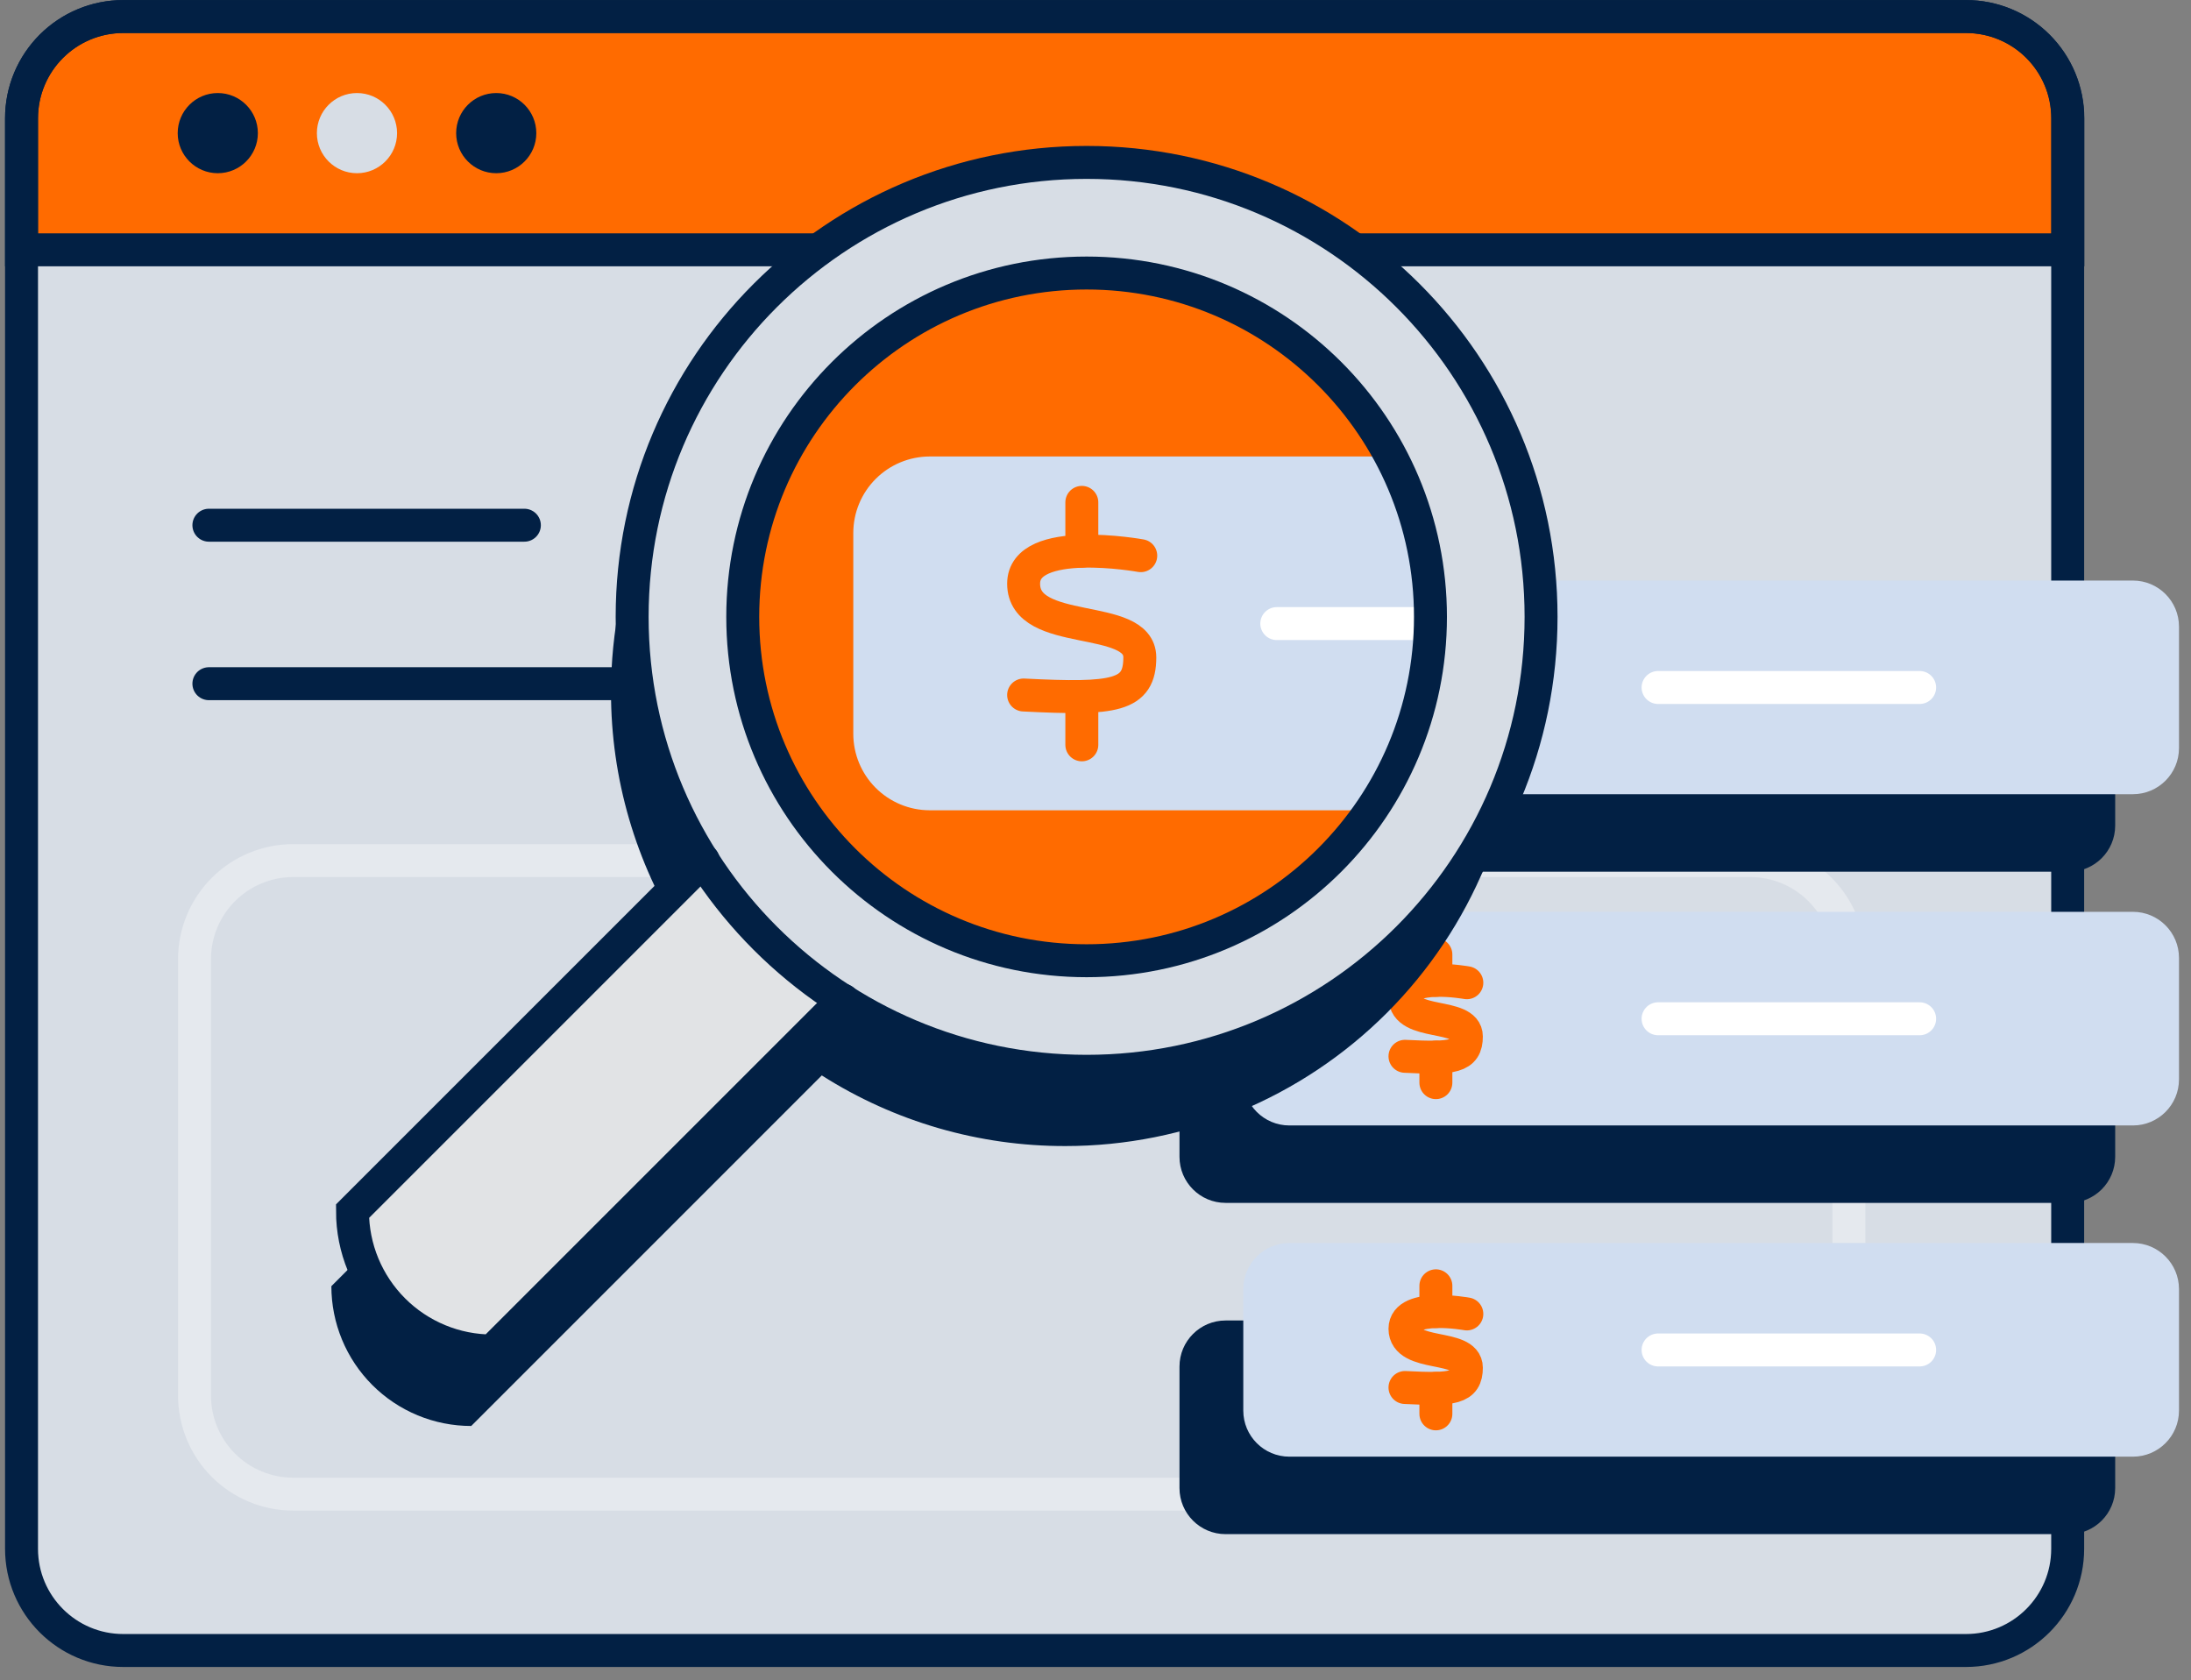
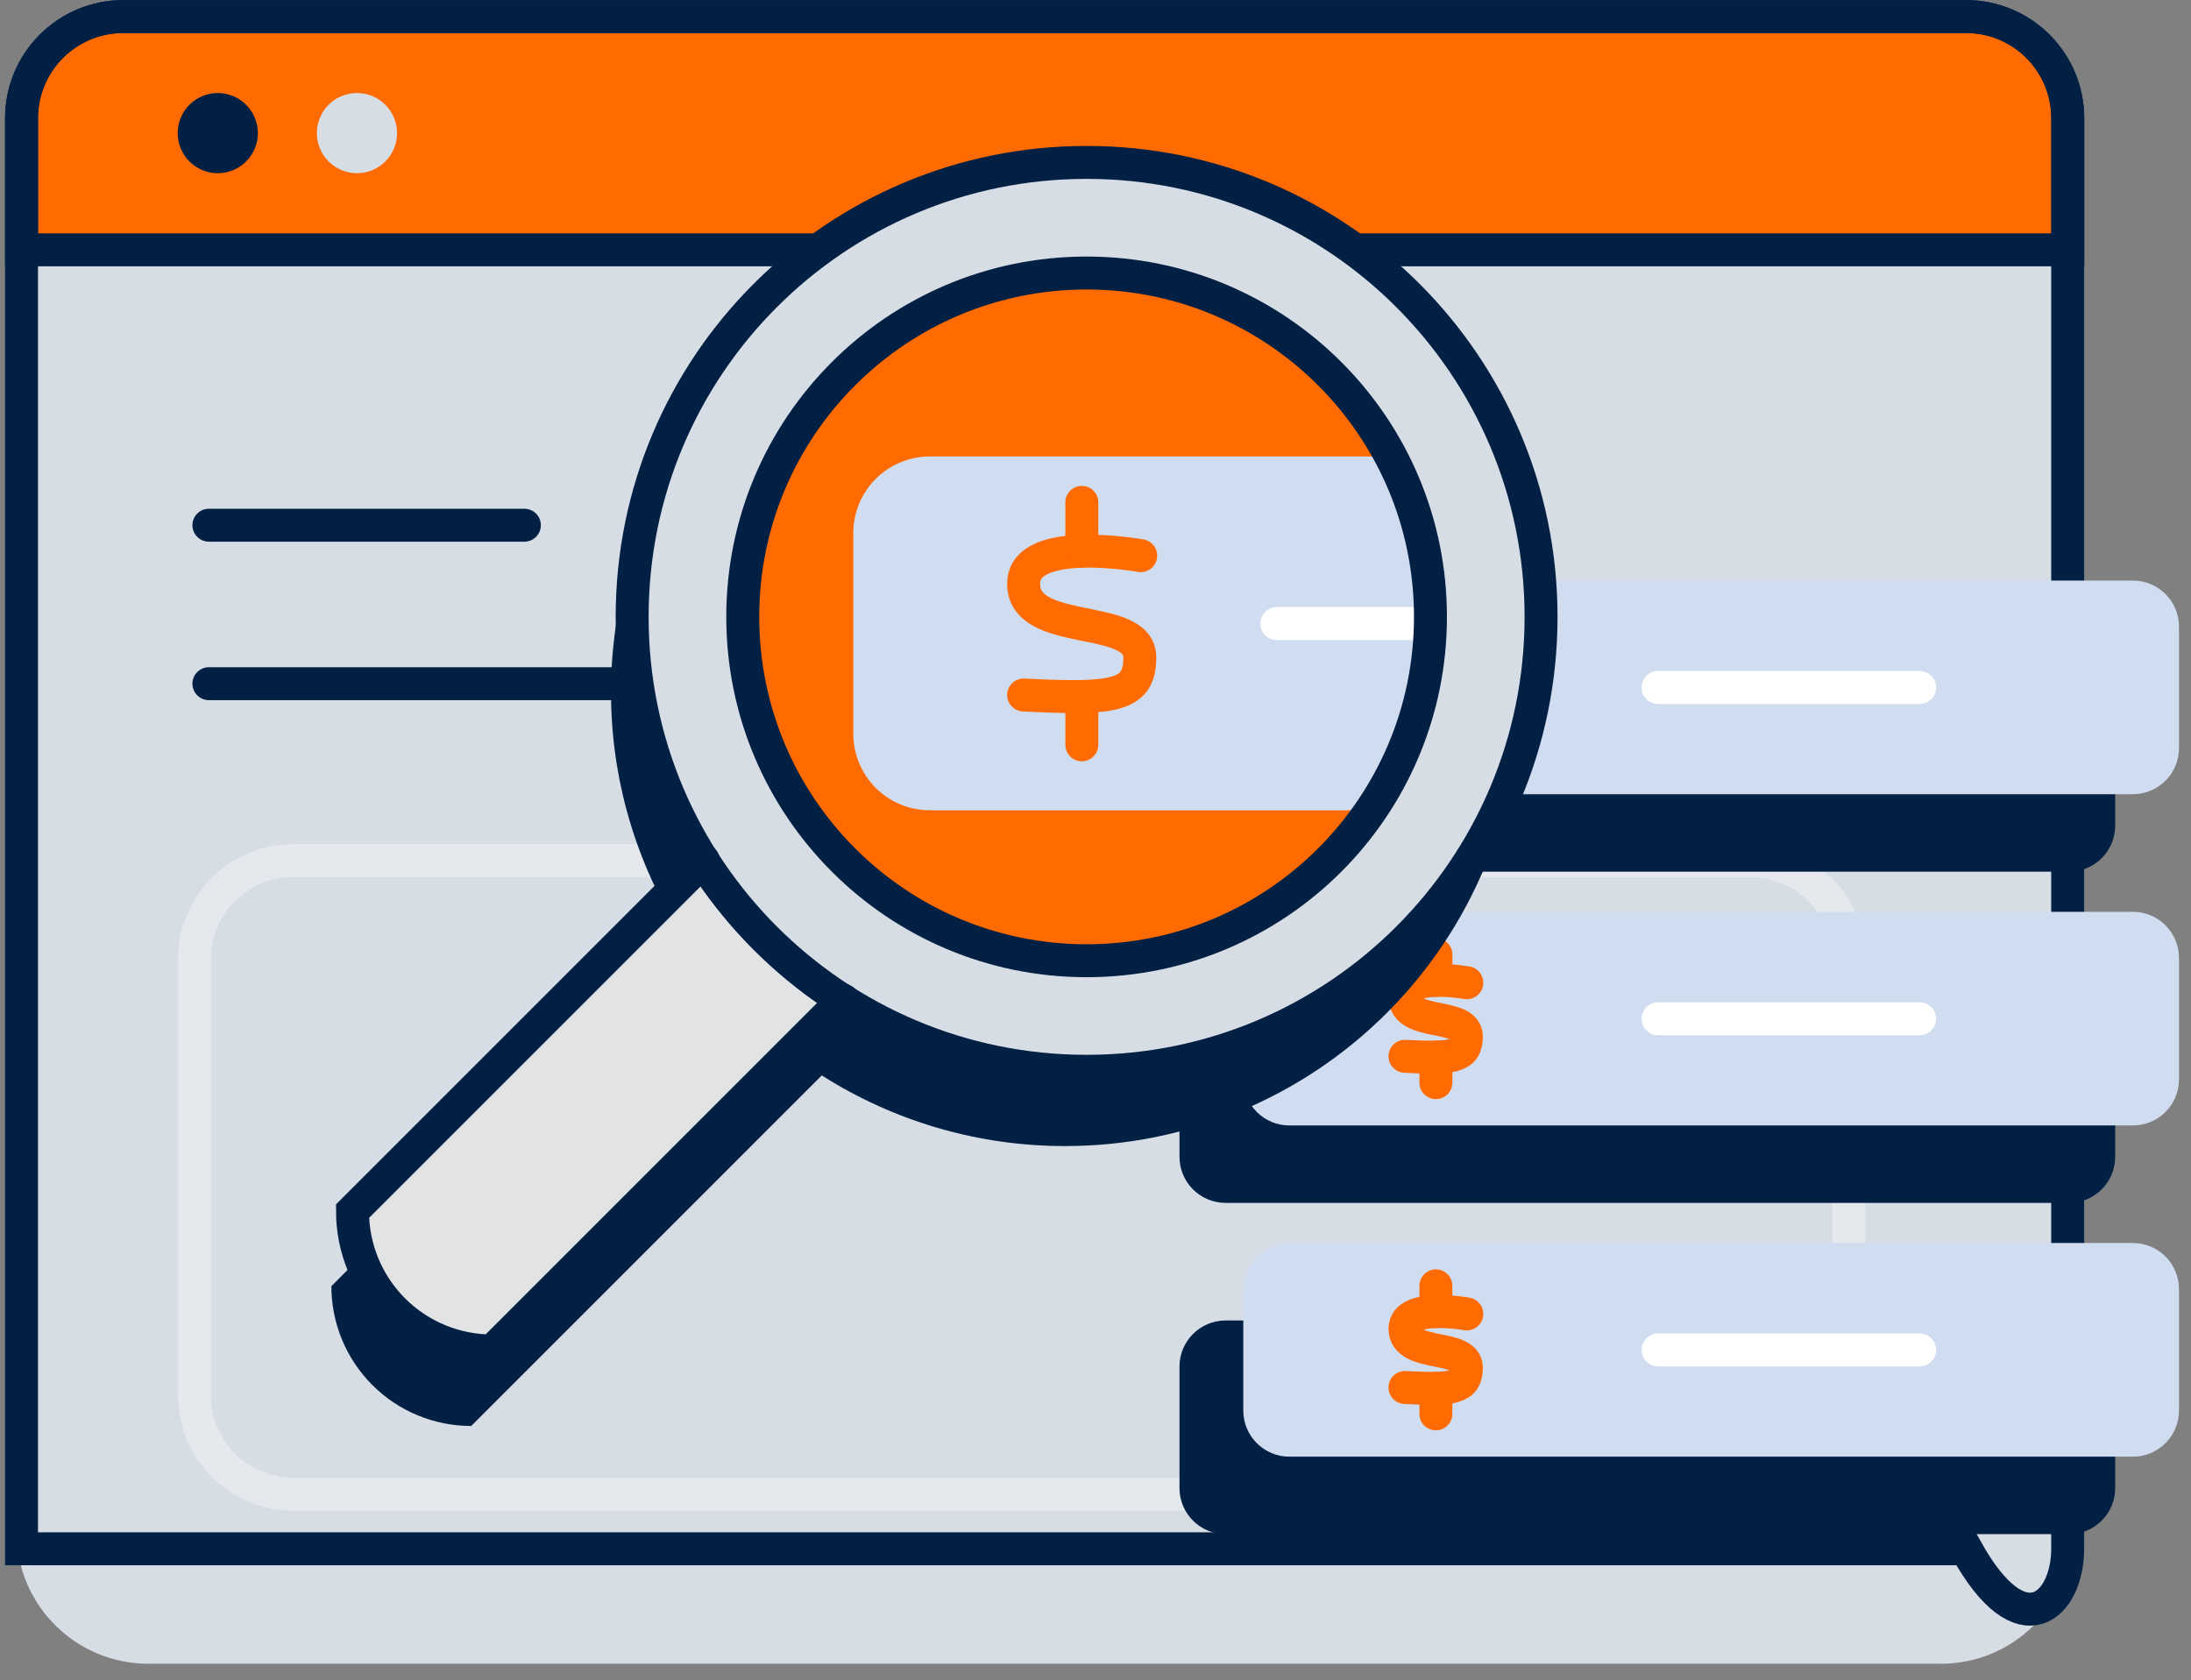
<svg xmlns="http://www.w3.org/2000/svg" width="133" height="102" viewBox="0 0 133 102" fill="none">
  <rect x="0" y="0" width="133" height="102" fill="#808080" stroke="none" />
  <path d="M117.811 1.004H9.011C4.586 1.004 1 4.59 1 9.014V92.99C1 97.414 4.586 101 9.011 101H117.811C122.235 101 125.821 97.414 125.821 92.99V9.014C125.821 4.59 122.235 1.004 117.811 1.004Z" fill="#D7DDE5" />
  <path d="M5.87 1H120.952C122.243 1 123.482 1.513 124.395 2.426C125.309 3.34 125.822 4.578 125.822 5.87V15.16H1.004V5.87C1.005 4.579 1.518 3.342 2.43 2.429C3.342 1.516 4.58 1.002 5.87 1Z" fill="#FF6B00" />
  <path d="M13.22 10.515C14.564 10.515 15.653 9.425 15.653 8.082C15.653 6.738 14.564 5.648 13.22 5.648C11.876 5.648 10.787 6.738 10.787 8.082C10.787 9.425 11.876 10.515 13.22 10.515Z" fill="#022044" />
  <path d="M21.669 10.515C23.013 10.515 24.103 9.425 24.103 8.082C24.103 6.738 23.013 5.648 21.669 5.648C20.326 5.648 19.236 6.738 19.236 8.082C19.236 9.425 20.326 10.515 21.669 10.515Z" fill="#D7DDE5" />
-   <path d="M30.123 10.515C31.467 10.515 32.556 9.425 32.556 8.082C32.556 6.738 31.467 5.648 30.123 5.648C28.779 5.648 27.69 6.738 27.69 8.082C27.69 9.425 28.779 10.515 30.123 10.515Z" fill="#022044" />
-   <path d="M119.34 1.004H7.481C4.071 1.004 1.307 3.768 1.307 7.178V94.019C1.307 97.429 4.071 100.193 7.481 100.193H119.34C122.75 100.193 125.514 97.429 125.514 94.019V7.178C125.514 3.768 122.75 1.004 119.34 1.004Z" stroke="#022044" stroke-width="2" stroke-miterlimit="10" stroke-linecap="round" />
+   <path d="M119.34 1.004H7.481C4.071 1.004 1.307 3.768 1.307 7.178V94.019H119.34C122.75 100.193 125.514 97.429 125.514 94.019V7.178C125.514 3.768 122.75 1.004 119.34 1.004Z" stroke="#022044" stroke-width="2" stroke-miterlimit="10" stroke-linecap="round" />
  <path d="M7.485 1.004H119.34C120.152 1.003 120.956 1.161 121.706 1.471C122.456 1.78 123.138 2.235 123.713 2.808C124.287 3.382 124.743 4.063 125.054 4.813C125.365 5.563 125.525 6.366 125.525 7.178V15.164H1.307V7.178C1.307 6.367 1.467 5.564 1.777 4.814C2.088 4.065 2.543 3.384 3.117 2.811C3.69 2.238 4.371 1.783 5.121 1.473C5.87 1.163 6.674 1.003 7.485 1.004V1.004Z" stroke="#022044" stroke-width="2" stroke-miterlimit="10" stroke-linecap="round" />
  <path opacity="0.34" d="M106.238 90.702H17.796C16.208 90.702 14.685 90.071 13.562 88.948C12.439 87.825 11.808 86.302 11.808 84.713V58.231C11.808 56.642 12.439 55.119 13.562 53.996C14.685 52.873 16.208 52.242 17.796 52.242H106.245C107.833 52.242 109.356 52.873 110.479 53.996C111.602 55.119 112.233 56.642 112.233 58.231V84.713C112.233 85.5 112.078 86.279 111.777 87.007C111.475 87.734 111.034 88.394 110.477 88.95C109.92 89.506 109.259 89.947 108.532 90.248C107.804 90.548 107.025 90.703 106.238 90.702V90.702Z" stroke="white" stroke-width="2" stroke-linecap="round" stroke-linejoin="round" />
  <path d="M12.68 41.504H59.243" stroke="#022044" stroke-width="2" stroke-miterlimit="10" stroke-linecap="round" />
  <path d="M12.68 31.883H31.831" stroke="#022044" stroke-width="2" stroke-miterlimit="10" stroke-linecap="round" />
  <path d="M125.6 39.945H74.396C72.851 39.945 71.598 41.198 71.598 42.743V50.117C71.598 51.663 72.851 52.915 74.396 52.915H125.6C127.145 52.915 128.398 51.663 128.398 50.117V42.743C128.398 41.198 127.145 39.945 125.6 39.945Z" fill="#022044" />
  <path d="M125.6 60.051H74.396C72.851 60.051 71.598 61.303 71.598 62.848V70.223C71.598 71.768 72.851 73.021 74.396 73.021H125.6C127.145 73.021 128.398 71.768 128.398 70.223V62.848C128.398 61.303 127.145 60.051 125.6 60.051Z" fill="#022044" />
  <path d="M125.6 80.16H74.396C72.851 80.16 71.598 81.413 71.598 82.958V90.332C71.598 91.877 72.851 93.13 74.396 93.13H125.6C127.145 93.13 128.398 91.877 128.398 90.332V82.958C128.398 81.413 127.145 80.16 125.6 80.16Z" fill="#022044" />
  <path d="M129.473 35.242H78.269C76.724 35.242 75.471 36.495 75.471 38.04V45.414C75.471 46.959 76.724 48.212 78.269 48.212H129.473C131.018 48.212 132.271 46.959 132.271 45.414V38.04C132.271 36.495 131.018 35.242 129.473 35.242Z" fill="#D0DDF0" />
  <path d="M129.473 55.352H78.269C76.724 55.352 75.471 56.604 75.471 58.149V65.524C75.471 67.069 76.724 68.321 78.269 68.321H129.473C131.018 68.321 132.271 67.069 132.271 65.524V58.149C132.271 56.604 131.018 55.352 129.473 55.352Z" fill="#D0DDF0" />
  <path d="M129.473 75.457H78.269C76.724 75.457 75.471 76.71 75.471 78.255V85.629C75.471 87.174 76.724 88.427 78.269 88.427H129.473C131.018 88.427 132.271 87.174 132.271 85.629V78.255C132.271 76.71 131.018 75.457 129.473 75.457Z" fill="#D0DDF0" />
  <path d="M100.65 41.734H116.528" stroke="white" stroke-width="2" stroke-linecap="round" stroke-linejoin="round" />
  <path d="M89.041 59.657C89.041 59.657 85.286 58.978 85.286 60.554C85.286 62.301 89.013 61.465 89.013 62.916C89.013 64.159 88.216 64.273 85.286 64.123" stroke="#FF6B00" stroke-width="2" stroke-linecap="round" stroke-linejoin="round" />
  <path d="M87.162 57.945V59.51" stroke="#FF6B00" stroke-width="2" stroke-linecap="round" stroke-linejoin="round" />
  <path d="M87.162 64.172V65.722" stroke="#FF6B00" stroke-width="2" stroke-linecap="round" stroke-linejoin="round" />
  <path d="M100.65 61.844H116.528" stroke="white" stroke-width="2" stroke-linecap="round" stroke-linejoin="round" />
  <path d="M89.041 79.762C89.041 79.762 85.286 79.083 85.286 80.663C85.286 82.41 89.013 81.57 89.013 83.024C89.013 84.264 88.216 84.379 85.286 84.228" stroke="#FF6B00" stroke-width="2" stroke-linecap="round" stroke-linejoin="round" />
  <path d="M87.162 78.055V79.616" stroke="#FF6B00" stroke-width="2" stroke-linecap="round" stroke-linejoin="round" />
  <path d="M87.162 84.281V85.828" stroke="#FF6B00" stroke-width="2" stroke-linecap="round" stroke-linejoin="round" />
  <path d="M100.65 81.949H116.528" stroke="white" stroke-width="2" stroke-linecap="round" stroke-linejoin="round" />
  <path d="M64.659 14.422C57.347 14.427 50.336 17.334 45.167 22.506C39.997 27.677 37.092 34.689 37.09 42.002C37.085 47.242 38.581 52.375 41.399 56.794L20.115 78.078C20.115 79.192 20.335 80.296 20.762 81.326C21.188 82.356 21.814 83.291 22.602 84.079C23.39 84.868 24.326 85.492 25.356 85.919C26.386 86.345 27.49 86.564 28.605 86.564L49.885 65.283C54.306 68.095 59.438 69.582 64.677 69.571C71.994 69.571 79.01 66.664 84.184 61.491C89.358 56.317 92.264 49.3 92.264 41.984C92.257 34.669 89.346 27.655 84.169 22.487C78.992 17.318 71.975 14.417 64.659 14.422Z" fill="#022044" />
  <path d="M65.96 65.033C81.196 65.033 93.547 52.682 93.547 37.446C93.547 22.21 81.196 9.859 65.96 9.859C50.724 9.859 38.373 22.21 38.373 37.446C38.373 52.682 50.724 65.033 65.96 65.033Z" fill="#D7DDE5" />
  <path d="M51.182 60.716L29.887 82.011C28.773 82.012 27.669 81.793 26.639 81.366C25.609 80.94 24.673 80.315 23.885 79.527C23.096 78.739 22.471 77.803 22.044 76.774C21.617 75.744 21.398 74.64 21.398 73.525L42.693 52.23" fill="#E1E3E5" />
  <path d="M65.96 65.033C81.196 65.033 93.547 52.682 93.547 37.446C93.547 22.21 81.196 9.859 65.96 9.859C50.724 9.859 38.373 22.21 38.373 37.446C38.373 52.682 50.724 65.033 65.96 65.033Z" stroke="#022044" stroke-width="2" stroke-miterlimit="10" stroke-linecap="round" />
  <path d="M51.182 60.716L29.887 82.011C28.773 82.012 27.669 81.793 26.639 81.366C25.609 80.94 24.673 80.315 23.885 79.527C23.096 78.739 22.471 77.803 22.044 76.774C21.617 75.744 21.398 74.64 21.398 73.525L42.693 52.23" stroke="#022044" stroke-width="2" stroke-miterlimit="10" stroke-linecap="round" />
  <path d="M65.96 58.321C77.488 58.321 86.833 48.975 86.833 37.447C86.833 25.919 77.488 16.574 65.96 16.574C54.432 16.574 45.087 25.919 45.087 37.447C45.087 48.975 54.432 58.321 65.96 58.321Z" fill="#FF6B00" />
  <path d="M83.221 49.188H56.424C55.195 49.183 54.018 48.692 53.151 47.821C52.284 46.951 51.797 45.772 51.797 44.543V32.356C51.797 31.127 52.284 29.948 53.151 29.078C54.018 28.207 55.195 27.716 56.424 27.711H84.425C86.983 27.711 86.823 34.878 86.823 37.433L85.751 44.061C85.761 46.63 84.425 49.188 83.221 49.188Z" fill="#D0DDF0" />
  <path d="M77.504 37.855H86.208" stroke="white" stroke-width="2" stroke-linecap="round" stroke-linejoin="round" />
  <path d="M65.96 58.321C77.488 58.321 86.833 48.975 86.833 37.447C86.833 25.919 77.488 16.574 65.96 16.574C54.432 16.574 45.087 25.919 45.087 37.447C45.087 48.975 54.432 58.321 65.96 58.321Z" stroke="#022044" stroke-width="2" stroke-miterlimit="10" stroke-linecap="round" />
  <path d="M69.247 33.732C69.247 33.732 62.137 32.446 62.137 35.433C62.137 38.742 69.19 37.155 69.19 39.907C69.19 42.258 67.682 42.472 62.137 42.19" stroke="#FF6B00" stroke-width="2" stroke-linecap="round" stroke-linejoin="round" />
  <path d="M65.67 30.496V33.458" stroke="#FF6B00" stroke-width="2" stroke-linecap="round" stroke-linejoin="round" />
  <path d="M65.67 42.285V45.215" stroke="#FF6B00" stroke-width="2" stroke-linecap="round" stroke-linejoin="round" />
</svg>